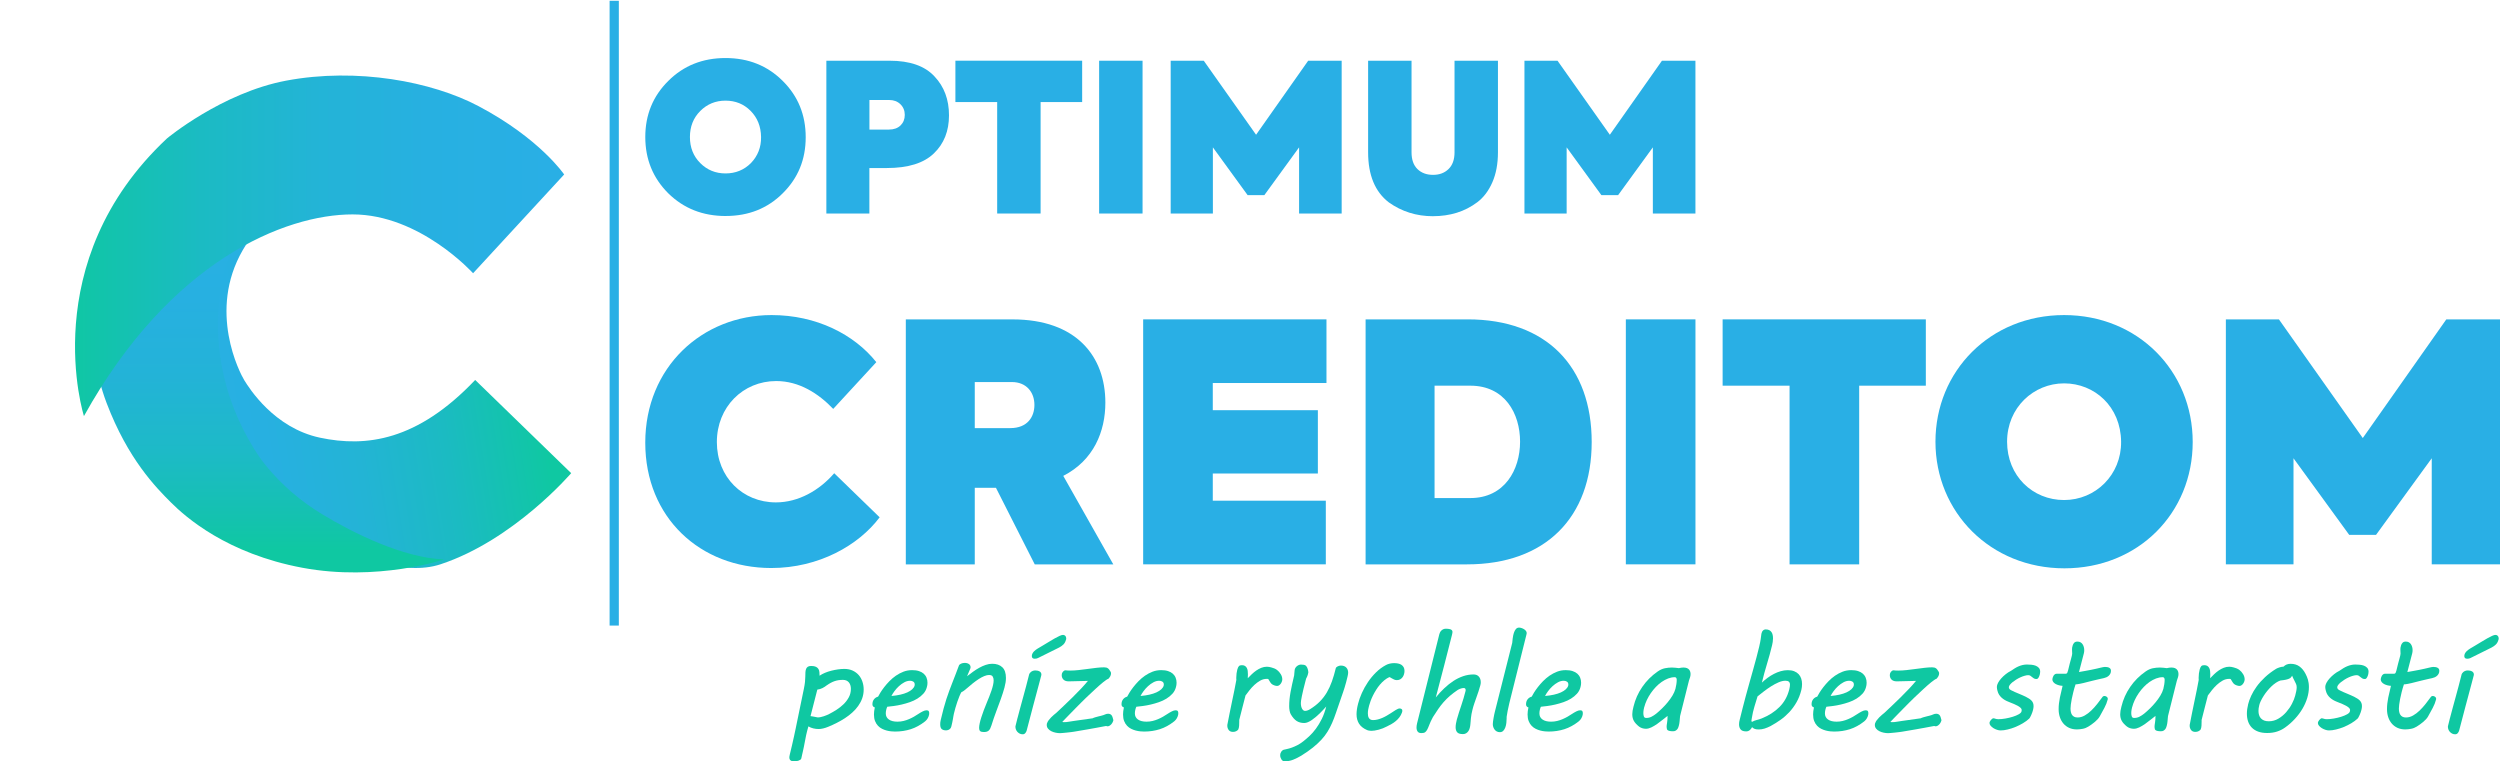
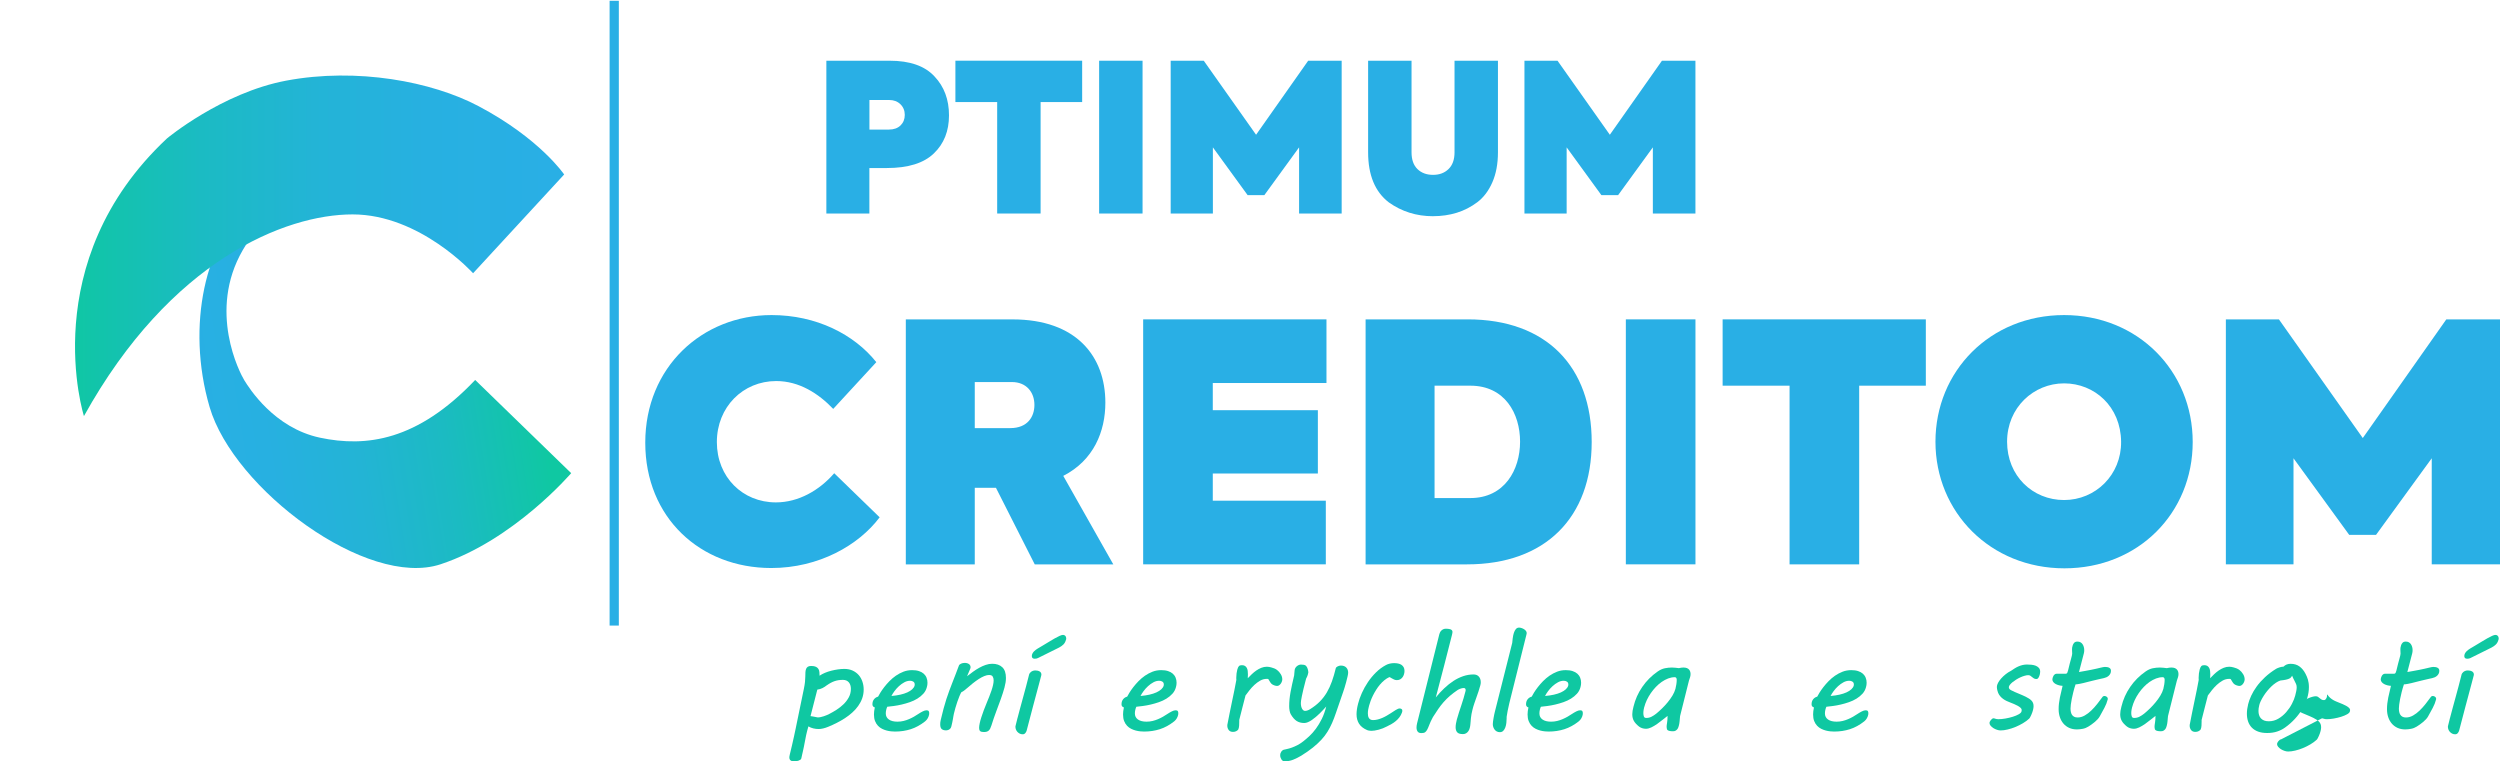
<svg xmlns="http://www.w3.org/2000/svg" id="Vrstva_2" data-name="Vrstva 2" viewBox="0 0 983.98 299.66">
  <defs>
    <style>
      .cls-1 {
        fill: none;
        stroke: #29afe5;
        stroke-miterlimit: 10;
        stroke-width: 3.63px;
      }

      .cls-2 {
        fill: url(#Nepojmenovaný_přechod_6);
      }

      .cls-2, .cls-3, .cls-4, .cls-5, .cls-6 {
        stroke-width: 0px;
      }

      .cls-3 {
        fill: url(#Nepojmenovaný_přechod_40);
        filter: url(#drop-shadow-1);
      }

      .cls-4 {
        fill: #29afe5;
      }

      .cls-5 {
        fill: #0fc8a2;
      }

      .cls-6 {
        fill: url(#Nepojmenovaný_přechod_3);
        filter: url(#drop-shadow-2);
      }
    </style>
    <linearGradient id="Nepojmenovaný_přechod_6" data-name="Nepojmenovaný přechod 6" x1="66.14" y1="160.16" x2="209.21" y2="137.14" gradientUnits="userSpaceOnUse">
      <stop offset="0" stop-color="#29afe5" />
      <stop offset=".25" stop-color="#27b0e1" />
      <stop offset=".49" stop-color="#23b4d5" />
      <stop offset=".73" stop-color="#1bbbc2" />
      <stop offset=".96" stop-color="#11c6a7" />
      <stop offset="1" stop-color="#0fc8a2" />
    </linearGradient>
    <linearGradient id="Nepojmenovaný_přechod_40" data-name="Nepojmenovaný přechod 40" x1="99.28" y1="80.59" x2="99.28" y2="219.48" gradientUnits="userSpaceOnUse">
      <stop offset="0" stop-color="#29afe5" />
      <stop offset=".29" stop-color="#27b0e1" />
      <stop offset=".51" stop-color="#23b3d7" />
      <stop offset=".72" stop-color="#1dbac7" />
      <stop offset=".91" stop-color="#14c2af" />
      <stop offset="1" stop-color="#0fc8a2" />
    </linearGradient>
    <filter id="drop-shadow-1" filterUnits="userSpaceOnUse">
      <feOffset dx="6" dy="-3" />
      <feGaussianBlur result="blur" stdDeviation="5.25" />
      <feFlood flood-color="#000" flood-opacity=".6" />
      <feComposite in2="blur" operator="in" />
      <feComposite in="SourceGraphic" />
    </filter>
    <linearGradient id="Nepojmenovaný_přechod_3" data-name="Nepojmenovaný přechod 3" x1="217.95" y1="85.25" x2="25.42" y2="85.25" gradientUnits="userSpaceOnUse">
      <stop offset="0" stop-color="#29afe5" />
      <stop offset=".26" stop-color="#27b0e1" />
      <stop offset=".49" stop-color="#23b4d6" />
      <stop offset=".72" stop-color="#1bbbc3" />
      <stop offset=".95" stop-color="#11c5a8" />
      <stop offset="1" stop-color="#0fc8a2" />
    </linearGradient>
    <filter id="drop-shadow-2" filterUnits="userSpaceOnUse">
      <feOffset dx="0" dy="11.5" />
      <feGaussianBlur result="blur-2" stdDeviation="9.58" />
      <feFlood flood-color="#000" flood-opacity=".6" />
      <feComposite in2="blur-2" operator="in" />
      <feComposite in="SourceGraphic" />
    </filter>
  </defs>
  <g id="Vrstva_1-2" data-name="Vrstva 1">
    <g>
      <path class="cls-2" d="m187.03,149.55l37.78,36.68s-22.51,26.32-51.42,35.87c-28.9,9.55-81.43-29.6-90.89-61.89-9.46-32.3-1.29-66.08,15.71-79.41s33.65-7.61,33.65-7.61c0,0-22.44,1.28-36.31,25.25s-1.17,48.37.63,51.27c1.81,2.9,11.62,18.72,29.76,22.56,18.14,3.85,38.33,1.25,61.08-22.71Z" />
-       <path class="cls-3" d="m128.16,73.99s-25.59,3.04-37.42,17.95c-5.59,7.05-8.53,16.37-9.97,25.65-3.51,22.71,2.29,45.79,15.07,64.9.81,1.21,1.84,2.55,2.96,3.93,6.19,7.57,13.7,13.96,22.07,19.02,12.1,7.32,31.61,17.08,47.88,17.76,0,0-26.12,8.83-55.78,3.26-29.65-5.57-45.85-19.86-51.73-25.74s-16.87-17-25.26-39.04c-4.63-12.16-6.45-26.55-6.15-37.5,0,0,21.03-22.47,55.69-38.32,34.66-15.86,42.63-11.87,42.63-11.87Z" />
      <path class="cls-6" d="m222.05,57.17l-35.85,38.88s-20.86-23.16-47.43-23.16-71.8,18.16-105.73,79.38c0,0-19.33-60.61,32.69-109.29,0,0,21.55-17.96,46.92-22.74,27.89-5.25,57.4.38,75.62,10,24.21,12.77,33.78,26.94,33.78,26.94Z" />
    </g>
    <line class="cls-1" x1="241.75" y1=".31" x2="241.75" y2="246.22" />
    <g>
      <path class="cls-5" d="m310.8,297.23c.35-1.43.67-2.74.94-3.94.27-1.19.53-2.31.76-3.37.23-1.05.45-2.07.65-3.05.2-.98.41-1.97.61-2.97s.42-2.04.64-3.11.46-2.25.73-3.53l1.27-6.15c.21-1.04.36-1.94.44-2.69.08-.75.12-1.44.12-2.08,0-.67.02-1.27.05-1.79.04-.52.13-.96.29-1.33.16-.36.39-.64.7-.82.31-.19.74-.28,1.29-.28.8,0,1.41.11,1.86.33.44.22.77.51.98.86.21.35.34.76.38,1.22.04.46.07.94.07,1.43.6-.42,1.3-.8,2.11-1.14.8-.34,1.64-.61,2.5-.83.87-.22,1.74-.39,2.62-.52.88-.12,1.71-.19,2.49-.19,1.27,0,2.39.23,3.34.68.95.45,1.75,1.05,2.39,1.8.64.75,1.11,1.62,1.43,2.6.32.98.48,1.99.48,3.04,0,1.22-.2,2.37-.58,3.45-.39,1.08-.92,2.08-1.59,3.02-.67.94-1.45,1.81-2.35,2.61-.89.8-1.86,1.54-2.89,2.21-1.03.67-2.1,1.29-3.21,1.84-1.1.56-2.2,1.06-3.27,1.5-.72.3-1.41.53-2.05.68-.65.15-1.22.23-1.74.23-.72,0-1.43-.08-2.11-.24-.68-.16-1.34-.42-1.97-.8-.35,1.2-.65,2.35-.89,3.45-.24,1.1-.43,2.07-.57,2.92-.09.53-.19,1.09-.32,1.67s-.25,1.15-.37,1.71c-.12.56-.24,1.08-.36,1.58s-.21.92-.28,1.27c-.05.21-.18.39-.38.53-.2.14-.45.26-.73.36-.28.1-.57.17-.86.21-.29.04-.55.07-.78.07-1.31,0-1.96-.51-1.96-1.54,0-.28.04-.58.13-.9Zm8.22-15.37c.27.04.55.08.85.13.3.05.59.11.87.16s.53.1.73.15c.2.04.34.07.41.07.34,0,.71-.04,1.13-.13.41-.09.83-.2,1.25-.34.41-.14.82-.3,1.21-.46s.73-.33,1.03-.49c.87-.44,1.79-.98,2.77-1.6.98-.63,1.89-1.35,2.73-2.16.84-.81,1.53-1.72,2.08-2.73.55-1.01.82-2.12.82-3.34,0-.49-.06-.95-.19-1.38-.12-.42-.31-.8-.56-1.11-.25-.32-.57-.57-.97-.76-.4-.19-.87-.28-1.42-.28-.6,0-1.17.04-1.7.12-.53.08-1.05.21-1.56.38-.51.18-1.03.4-1.54.68-.51.27-1.04.61-1.59.99-.5.41-1.05.76-1.67,1.07-.62.31-1.29.51-2.01.6l-2.68,10.44Z" />
      <path class="cls-5" d="m343.38,277.19c0-.76.2-1.41.61-1.94.41-.53.94-.88,1.62-1.06.19-.39.49-.91.9-1.58.41-.66.91-1.38,1.51-2.16.6-.78,1.29-1.56,2.05-2.35.77-.79,1.62-1.5,2.54-2.15.93-.64,1.93-1.17,2.99-1.58,1.07-.41,2.2-.61,3.41-.61,1.02,0,1.92.12,2.68.37.76.25,1.39.59,1.88,1.03.49.44.87.97,1.11,1.58.25.61.37,1.27.37,1.97,0,.6-.08,1.18-.24,1.72-.25.99-.71,1.86-1.38,2.6-.67.74-1.46,1.39-2.37,1.95-.91.56-1.9,1.02-2.97,1.39-1.07.37-2.14.68-3.21.93-1.07.25-2.1.44-3.09.57-.99.13-1.85.23-2.57.3-.16.32-.3.72-.41,1.21-.12.49-.17.96-.17,1.42,0,1.03.41,1.82,1.22,2.39.81.57,1.93.85,3.37.85.83,0,1.63-.09,2.39-.28.76-.19,1.48-.42,2.16-.72.68-.29,1.32-.61,1.92-.95.6-.34,1.15-.68,1.64-1.02.64-.42,1.24-.78,1.82-1.07.57-.29,1.08-.44,1.52-.44s.72.11.85.33c.12.22.19.46.19.7,0,.14,0,.28-.01.41,0,.13-.02.24-.04.33-.09.46-.27.92-.53,1.38-.27.46-.6.86-1.01,1.19-1.84,1.45-3.72,2.48-5.66,3.1-1.93.62-4,.93-6.19.93-.42,0-.92-.03-1.5-.08-.57-.05-1.17-.16-1.79-.32-.62-.16-1.23-.39-1.83-.69-.6-.3-1.14-.7-1.6-1.19-.47-.49-.85-1.1-1.14-1.83-.29-.72-.44-1.6-.44-2.62,0-.83.11-1.76.34-2.78-.23-.04-.45-.15-.65-.36-.2-.2-.3-.5-.3-.89Zm16.59-7.34c.04-.09.05-.17.05-.24v-.24c0-.48-.18-.84-.53-1.07-.35-.24-.78-.36-1.27-.36-.78,0-1.54.2-2.29.61-.75.41-1.46.91-2.12,1.52-.66.61-1.25,1.26-1.76,1.96-.51.7-.91,1.33-1.19,1.9,1.27-.11,2.44-.28,3.5-.52,1.06-.24,1.98-.54,2.77-.9.79-.36,1.42-.77,1.91-1.22.49-.45.8-.93.94-1.44Z" />
      <path class="cls-5" d="m389.39,265.66c-.62,0-1.28.15-1.99.44-.71.29-1.44.69-2.2,1.18s-1.53,1.06-2.32,1.68c-.79.63-1.56,1.28-2.32,1.95-.39.34-.76.64-1.11.91-.35.27-.71.48-1.06.62-.25.41-.51.94-.78,1.6-.27.66-.54,1.39-.81,2.17-.27.79-.52,1.59-.76,2.41-.24.82-.44,1.59-.6,2.29-.09.37-.16.73-.21,1.09s-.12.73-.19,1.13c-.07.4-.16.83-.25,1.29-.1.46-.22.97-.36,1.54-.09.34-.23.61-.42.81s-.4.36-.61.46-.42.17-.61.2c-.19.03-.34.04-.45.04-.67,0-1.22-.16-1.64-.48s-.64-.94-.64-1.86c0-.25,0-.51.03-.78.02-.27.07-.58.16-.91.39-1.68.76-3.19,1.13-4.53.36-1.34.73-2.59,1.1-3.74s.75-2.23,1.13-3.25c.38-1.02.77-2.04,1.17-3.07.4-1.03.81-2.1,1.25-3.21.43-1.1.9-2.33,1.39-3.67.11-.3.38-.55.84-.76.45-.2.93-.3,1.44-.3.67,0,1.22.15,1.66.45.43.3.65.73.65,1.3,0,.05-.02.15-.05.29-.04.14-.09.29-.16.45l-1.17,2.76c.74-.58,1.51-1.17,2.32-1.75.8-.58,1.63-1.11,2.48-1.58s1.7-.85,2.56-1.14c.86-.29,1.7-.44,2.53-.44,1.7,0,3.02.46,3.98,1.37s1.43,2.32,1.43,4.23c0,1.1-.19,2.34-.57,3.74-.38,1.4-.86,2.89-1.43,4.49-.57,1.6-1.19,3.28-1.86,5.04-.66,1.76-1.28,3.55-1.84,5.37-.16.5-.32.91-.49,1.25-.17.34-.37.61-.6.81-.23.2-.5.35-.81.44-.31.09-.68.13-1.13.13-.69,0-1.17-.13-1.43-.38-.27-.26-.4-.67-.4-1.23,0-.49.08-1.1.23-1.82.15-.72.36-1.5.64-2.36.27-.86.59-1.77.95-2.74.36-.97.76-1.96,1.18-2.97.34-.81.67-1.63.99-2.44.33-.81.62-1.6.87-2.36.26-.76.46-1.48.62-2.17s.24-1.33.24-1.91c0-.55-.12-1.03-.36-1.44-.24-.42-.69-.62-1.34-.62Z" />
      <path class="cls-5" d="m400.5,282.57c.27-1.02.58-2.22.95-3.58s.76-2.8,1.18-4.32c.42-1.52.84-3.07,1.26-4.66s.82-3.14,1.19-4.64c.02-.07.08-.19.19-.36s.26-.34.45-.5c.19-.17.44-.31.74-.44.3-.12.65-.19,1.06-.19.3,0,.59.03.87.09.28.06.53.16.76.28.22.12.4.29.53.49.13.2.2.44.2.7v.17c0,.06,0,.12-.03.17l-.74,2.81c-.83,3.15-1.67,6.3-2.53,9.46-.86,3.16-1.69,6.34-2.5,9.52-.04.11-.09.24-.16.4-.07.16-.17.32-.29.48s-.27.29-.45.4c-.18.11-.39.16-.64.16-.46,0-.87-.09-1.22-.28-.35-.19-.65-.42-.9-.7-.25-.28-.43-.59-.56-.93-.12-.34-.19-.65-.19-.95v-.24c0-.07.02-.15.05-.24l.77-3.1Zm19.08-30.83c-.2.78-.53,1.41-.99,1.88-.47.48-1.05.89-1.74,1.25l-8.32,4.13c-.32.18-.74.27-1.27.27-.41,0-.7-.09-.87-.28-.18-.19-.27-.43-.27-.73,0-.37.07-.71.23-1.01.15-.3.34-.57.57-.82s.48-.46.74-.65c.27-.19.5-.35.72-.49l2.01-1.19c.85-.49,1.68-.99,2.49-1.5.81-.5,1.57-.95,2.28-1.35.71-.4,1.34-.72,1.91-.98.57-.26,1.01-.38,1.33-.38.35,0,.65.12.89.37.24.25.36.57.36.98v.25c0,.08-.02.16-.05.25Z" />
-       <path class="cls-5" d="m412.11,284.69c.11-.39.31-.78.61-1.18.3-.4.63-.78.99-1.15s.72-.71,1.09-1.01c.36-.3.67-.55.91-.74.85-.8,1.84-1.73,2.97-2.8s2.28-2.18,3.45-3.33,2.28-2.29,3.35-3.42c1.07-1.13,1.97-2.16,2.72-3.07-.53.02-1.16.04-1.9.05-.73.02-1.47.04-2.2.05-.73.02-1.42.04-2.05.05-.64.02-1.11.03-1.43.03-.37,0-.72-.04-1.05-.13-.33-.09-.61-.23-.86-.44-.25-.2-.45-.46-.6-.77-.15-.31-.23-.68-.23-1.13s.13-.85.4-1.22.6-.59,1.01-.66c.3.04.61.06.91.08.31.02.64.03.99.03,1.04,0,2.16-.07,3.34-.2,1.18-.13,2.36-.28,3.54-.44,1.17-.16,2.32-.3,3.43-.44,1.11-.13,2.12-.2,3.02-.2.35,0,.65.03.89.09.24.06.45.16.64.29.19.13.36.3.52.52s.34.48.53.8c.09.14.14.26.16.36.02.1.03.19.03.28,0,.41-.09.78-.27,1.13-.18.34-.43.69-.77,1.05-.19.04-.48.18-.85.44-.37.26-.8.57-1.27.95-.48.38-.98.8-1.5,1.27-.52.47-1.03.93-1.52,1.38-.5.45-.95.87-1.35,1.26s-.73.7-.98.93l-.27.24c-.27.25-.67.63-1.21,1.15-.54.52-1.14,1.12-1.82,1.79-.67.67-1.37,1.38-2.11,2.13-.73.75-1.44,1.48-2.12,2.17-.68.7-1.3,1.33-1.86,1.91-.56.57-.99,1.03-1.29,1.36.09.04.21.06.37.07s.31.01.45.01c.55,0,1.17-.06,1.87-.19.7-.12,1.39-.23,2.08-.32l7.18-1.01c.25-.14.61-.28,1.1-.42.49-.14.95-.27,1.39-.37l.8-.19c.39-.09.71-.18.97-.28.26-.1.48-.19.68-.27.19-.08.37-.14.54-.19.17-.04.37-.07.6-.07.37,0,.68.07.91.2.24.13.43.31.57.54s.26.5.34.81c.09.31.18.64.27.99-.07.3-.18.6-.33.89-.15.29-.33.55-.54.77-.21.22-.44.4-.69.54-.25.14-.5.21-.77.21-.16,0-.34-.04-.56-.13-.3.05-.75.14-1.34.25-.59.11-1.39.27-2.39.45-1,.19-2.23.41-3.68.66-1.46.26-3.2.55-5.23.89-.19.04-.55.08-1.07.15-.52.06-1.07.12-1.66.19-.58.06-1.14.11-1.66.16-.52.04-.88.07-1.07.07-.55,0-1.13-.06-1.74-.19-.61-.12-1.17-.32-1.7-.58s-.95-.61-1.29-1.02c-.34-.41-.5-.91-.5-1.47,0-.18.03-.39.08-.64Z" />
      <path class="cls-5" d="m441.42,277.19c0-.76.2-1.41.61-1.94.41-.53.94-.88,1.62-1.06.19-.39.49-.91.9-1.58.41-.66.91-1.38,1.51-2.16.6-.78,1.29-1.56,2.05-2.35.77-.79,1.62-1.5,2.54-2.15.93-.64,1.93-1.17,2.99-1.58,1.07-.41,2.2-.61,3.41-.61,1.02,0,1.92.12,2.68.37.76.25,1.39.59,1.88,1.03.49.44.87.97,1.11,1.58.25.61.37,1.27.37,1.97,0,.6-.08,1.18-.24,1.72-.25.99-.71,1.86-1.38,2.6-.67.74-1.46,1.39-2.37,1.95-.91.56-1.9,1.02-2.97,1.39-1.07.37-2.14.68-3.21.93-1.07.25-2.1.44-3.09.57-.99.13-1.85.23-2.57.3-.16.32-.3.72-.41,1.21-.12.49-.17.96-.17,1.42,0,1.03.41,1.82,1.22,2.39.81.57,1.93.85,3.37.85.83,0,1.63-.09,2.39-.28.76-.19,1.48-.42,2.16-.72.68-.29,1.32-.61,1.92-.95.6-.34,1.15-.68,1.64-1.02.64-.42,1.24-.78,1.82-1.07.57-.29,1.08-.44,1.52-.44s.72.11.85.33c.12.22.19.46.19.7,0,.14,0,.28-.01.41,0,.13-.02.24-.04.33-.09.46-.27.92-.53,1.38-.27.46-.6.86-1.01,1.19-1.84,1.45-3.72,2.48-5.66,3.1-1.93.62-4,.93-6.19.93-.42,0-.92-.03-1.5-.08-.57-.05-1.17-.16-1.79-.32-.62-.16-1.23-.39-1.83-.69-.6-.3-1.14-.7-1.6-1.19-.47-.49-.85-1.1-1.14-1.83-.29-.72-.44-1.6-.44-2.62,0-.83.11-1.76.34-2.78-.23-.04-.45-.15-.65-.36-.2-.2-.3-.5-.3-.89Zm16.59-7.34c.04-.09.05-.17.05-.24v-.24c0-.48-.18-.84-.53-1.07-.35-.24-.78-.36-1.27-.36-.78,0-1.54.2-2.29.61-.75.41-1.46.91-2.12,1.52-.66.61-1.25,1.26-1.76,1.96-.51.7-.91,1.33-1.19,1.9,1.27-.11,2.44-.28,3.5-.52,1.06-.24,1.98-.54,2.77-.9.79-.36,1.42-.77,1.91-1.22.49-.45.8-.93.94-1.44Z" />
      <path class="cls-5" d="m483.19,284.69c.23-1.24.49-2.6.8-4.08s.61-2.99.93-4.51c.32-1.52.63-3.01.93-4.48s.56-2.81.77-4.03c-.02-.18-.03-.33-.03-.46v-.44c0-.55.04-1.1.11-1.64.07-.55.17-1.05.29-1.51.19-.67.41-1.13.65-1.37s.62-.36,1.15-.36.92.1,1.23.3c.31.2.55.47.73.81.18.34.29.72.34,1.15.05.43.08.88.08,1.34,0,.25,0,.52-.03.82-.02.3-.03.54-.03.72.49-.51,1.02-1.04,1.58-1.58.56-.54,1.15-1.02,1.78-1.46.63-.43,1.29-.79,1.99-1.07.7-.28,1.43-.42,2.19-.42.3,0,.6.03.89.08.29.05.59.12.89.21.35.09.72.21,1.1.36.38.15.75.36,1.1.62.58.44,1.07.99,1.47,1.66.4.66.6,1.34.6,2.03,0,.27-.05.55-.16.86-.11.31-.25.59-.44.85-.19.26-.4.47-.65.64-.25.17-.52.25-.82.25s-.67-.08-1.1-.23c-.43-.15-.79-.35-1.07-.6-.12-.11-.25-.26-.38-.45-.13-.19-.26-.39-.37-.58-.12-.19-.22-.38-.32-.54-.1-.17-.17-.28-.23-.33-.09-.02-.19-.03-.29-.04-.11,0-.2-.01-.29-.01-.9,0-1.76.23-2.57.69-.81.46-1.57,1.02-2.28,1.68-.71.66-1.36,1.37-1.95,2.12-.59.75-1.11,1.43-1.55,2.03-.35,1.43-.75,2.96-1.18,4.57-.43,1.62-.86,3.31-1.29,5.08v.66c0,.53-.02,1.07-.05,1.62-.04.55-.14,1.03-.32,1.46-.19.27-.47.49-.84.68-.36.19-.78.28-1.26.28-.74,0-1.3-.24-1.67-.73s-.56-1.06-.56-1.71c0-.3.04-.61.13-.93Z" />
      <path class="cls-5" d="m505.62,299.66c-.27,0-.5-.07-.72-.21s-.39-.33-.54-.56c-.15-.23-.27-.48-.36-.76-.09-.27-.13-.54-.13-.81,0-.34.04-.63.13-.87.09-.25.2-.46.33-.65.13-.19.27-.33.42-.44.15-.11.29-.19.41-.24.42-.11.92-.22,1.48-.34.57-.12,1.18-.3,1.84-.54.66-.24,1.37-.55,2.12-.93s1.52-.88,2.32-1.5c.8-.62,1.63-1.34,2.51-2.16.87-.82,1.72-1.78,2.53-2.89.81-1.1,1.57-2.37,2.28-3.79.71-1.42,1.29-3.05,1.75-4.89-.34.37-.72.79-1.15,1.26-.43.47-.9.95-1.39,1.43s-1.01.95-1.54,1.4c-.53.45-1.06.86-1.59,1.22-.53.36-1.05.65-1.55.86-.5.21-.98.32-1.42.32-1.18,0-2.19-.27-3.02-.81-.83-.54-1.6-1.43-2.31-2.66-.2-.35-.34-.81-.45-1.38s-.16-1.14-.16-1.72c0-.95.04-1.88.13-2.78.09-.9.22-1.84.4-2.81s.38-1.99.62-3.06c.24-1.07.51-2.25.81-3.54.02-.34.04-.65.08-.95.04-.25.06-.49.07-.72,0-.23.02-.37.04-.42.04-.3.14-.58.3-.85s.37-.49.61-.69c.24-.19.49-.34.77-.45s.54-.16.81-.16c.37,0,.74.03,1.11.09s.66.2.87.41c.3.32.53.73.68,1.25.15.51.23.97.23,1.38,0,.16-.08.48-.23.95-.15.48-.37.97-.65,1.48-.42,1.59-.77,2.94-1.03,4.04-.27,1.1-.47,2.02-.62,2.76-.15.73-.26,1.32-.32,1.75-.06.43-.09.76-.09.99,0,.95.16,1.71.48,2.28.32.57.71.85,1.17.85.27,0,.57-.05.91-.16.34-.11.71-.28,1.1-.53,1.48-.92,2.76-1.92,3.83-3.01,1.07-1.09,1.99-2.29,2.76-3.6.77-1.32,1.43-2.76,1.99-4.33.56-1.57,1.06-3.3,1.52-5.2.04-.12.12-.25.25-.37.13-.12.29-.23.48-.32.19-.09.38-.16.6-.23.21-.06.41-.09.61-.09.94,0,1.66.25,2.16.76s.76,1.18.76,2.03c0,.32-.08.83-.24,1.54-.16.71-.34,1.45-.56,2.24-.21.79-.43,1.54-.65,2.25-.22.72-.39,1.24-.52,1.58l-1.27,3.68c-.58,1.66-1.11,3.19-1.58,4.59s-.97,2.7-1.5,3.91-1.13,2.35-1.79,3.43c-.66,1.08-1.46,2.13-2.4,3.15-.94,1.02-2.05,2.05-3.34,3.09-1.29,1.03-2.83,2.11-4.61,3.22-1.1.65-2.17,1.19-3.22,1.6-1.05.41-2.16.62-3.33.62Z" />
      <path class="cls-5" d="m534.51,277.05c.34-1.36.83-2.78,1.5-4.27.66-1.48,1.46-2.92,2.4-4.31.94-1.39,2-2.67,3.19-3.84,1.19-1.17,2.5-2.13,3.91-2.88.46-.25.96-.43,1.51-.56.55-.12,1.1-.19,1.67-.19s1.13.05,1.63.16c.5.11.94.28,1.3.53.36.25.65.57.86.95.21.39.32.87.32,1.43,0,.42-.06.85-.19,1.29-.12.43-.31.82-.56,1.17-.25.34-.56.62-.93.84-.37.21-.8.32-1.3.32-.39,0-.75-.07-1.07-.21-.33-.14-.64-.3-.94-.48-.16-.11-.31-.2-.45-.28-.14-.08-.31-.15-.5-.23-.71.32-1.37.74-2,1.26-.63.52-1.21,1.1-1.75,1.74-.54.64-1.03,1.32-1.48,2.04-.45.72-.86,1.45-1.22,2.17-.36.72-.67,1.44-.93,2.13-.26.7-.46,1.34-.62,1.92-.12.42-.23.91-.33,1.44-.1.54-.15,1.06-.15,1.58,0,.35.03.69.09,1.01s.17.6.33.85c.16.25.37.44.64.58.27.14.59.21.98.21.62,0,1.23-.08,1.84-.24.61-.16,1.21-.36,1.79-.61.58-.25,1.15-.53,1.71-.86.56-.33,1.1-.66,1.63-.99.34-.21.67-.43,1.01-.66.34-.23.65-.43.95-.61.3-.18.58-.32.84-.44.26-.11.48-.17.68-.17.27,0,.51.07.74.2.23.13.34.36.34.68,0,.23-.05.49-.16.77-.25.69-.58,1.31-1.01,1.86-.42.55-.9,1.04-1.42,1.47-.52.43-1.08.82-1.67,1.15-.59.34-1.18.65-1.76.93-1.1.58-2.2,1.02-3.33,1.31-1.12.29-2.06.44-2.82.44-.25,0-.54-.03-.87-.08-.34-.05-.63-.13-.87-.24-1.43-.62-2.47-1.45-3.13-2.49-.65-1.04-.98-2.28-.98-3.71,0-.62.05-1.27.15-1.95s.24-1.39.44-2.13Z" />
      <path class="cls-5" d="m575.78,288.93c-1.1,0-1.85-.24-2.25-.72-.41-.48-.61-1.13-.61-1.96,0-.44.04-.92.13-1.43.09-.51.2-1.04.34-1.59.25-.94.53-1.87.84-2.8.31-.93.62-1.86.93-2.81.31-.94.61-1.89.9-2.84.29-.94.55-1.89.78-2.85.02-.09.03-.2.03-.34,0-.25-.06-.44-.19-.58-.12-.14-.31-.21-.56-.21-.39,0-.81.08-1.26.24-.45.16-.83.34-1.13.53-1.18.8-2.22,1.58-3.11,2.36-.89.78-1.71,1.59-2.45,2.44s-1.44,1.75-2.11,2.72c-.66.96-1.36,2.02-2.08,3.17-.62,1.15-1.08,2.13-1.38,2.93-.3.8-.58,1.45-.84,1.95-.26.49-.54.85-.86,1.07-.32.22-.8.33-1.43.33-.71,0-1.21-.2-1.5-.61-.29-.41-.44-.94-.44-1.59,0-.51.08-1.09.24-1.72l8.75-35.04c.05-.21.14-.44.27-.69.12-.25.29-.48.5-.69s.46-.39.76-.53c.29-.14.62-.21.99-.21.28,0,.58.01.9.04.32.03.61.08.86.16.26.08.47.21.64.38.17.18.25.41.25.69,0,.07-.02.22-.05.44-.04.22-.09.47-.16.76-.95,3.83-1.97,7.83-3.06,11.98-1.09,4.15-2.19,8.35-3.3,12.59,1.08-1.33,2.2-2.54,3.37-3.64,1.17-1.1,2.36-2.05,3.59-2.85,1.23-.8,2.5-1.42,3.82-1.87,1.32-.45,2.68-.68,4.09-.68.9,0,1.6.29,2.09.86.49.57.74,1.3.74,2.19,0,.41-.05.8-.16,1.19-.21.81-.45,1.61-.72,2.4-.27.79-.54,1.58-.82,2.37-.28.8-.57,1.6-.85,2.43-.28.82-.53,1.67-.74,2.53-.28,1.11-.48,2.17-.58,3.17s-.18,1.8-.21,2.4c-.04.51-.12,1.01-.24,1.48-.12.48-.3.9-.54,1.26-.24.36-.54.65-.9.87-.36.22-.79.33-1.29.33Z" />
      <path class="cls-5" d="m595.42,251.08c.09-.71.23-1.36.42-1.96.19-.6.45-1.1.78-1.5.33-.4.75-.6,1.26-.6.28,0,.6.05.94.16.34.11.67.25.98.44.31.19.57.41.78.68s.32.56.32.87c0,.14-.03.3-.08.49-.05.19-.1.37-.13.54l-6.63,26.56c-.27,1.06-.49,2.07-.66,3.03-.18.96-.31,1.75-.4,2.37v.64c0,.53-.04,1.11-.11,1.74s-.2,1.21-.4,1.75c-.2.54-.46.99-.81,1.35-.34.36-.79.54-1.34.54-.48,0-.89-.1-1.25-.3-.35-.2-.65-.46-.87-.78s-.4-.66-.5-1.02-.16-.7-.16-1.02c0-.28.03-.63.08-1.05s.12-.85.2-1.3c.08-.45.16-.9.25-1.35.09-.45.18-.84.27-1.18l6.84-27.14c.05-.6.12-1.25.21-1.96Z" />
      <path class="cls-5" d="m600.64,277.19c0-.76.2-1.41.61-1.94.41-.53.94-.88,1.62-1.06.19-.39.49-.91.9-1.58.41-.66.91-1.38,1.51-2.16.6-.78,1.29-1.56,2.05-2.35.77-.79,1.62-1.5,2.54-2.15.93-.64,1.93-1.17,2.99-1.58,1.07-.41,2.2-.61,3.41-.61,1.02,0,1.92.12,2.68.37.76.25,1.39.59,1.88,1.03.49.44.87.97,1.11,1.58.25.61.37,1.27.37,1.97,0,.6-.08,1.18-.24,1.72-.25.99-.71,1.86-1.38,2.6-.67.74-1.46,1.39-2.37,1.95-.91.56-1.9,1.02-2.97,1.39-1.07.37-2.14.68-3.21.93-1.07.25-2.1.44-3.09.57-.99.13-1.85.23-2.57.3-.16.32-.3.72-.41,1.21-.12.49-.17.96-.17,1.42,0,1.03.41,1.82,1.22,2.39.81.57,1.93.85,3.37.85.83,0,1.63-.09,2.39-.28.76-.19,1.48-.42,2.16-.72.68-.29,1.32-.61,1.92-.95.6-.34,1.15-.68,1.64-1.02.64-.42,1.24-.78,1.82-1.07.57-.29,1.08-.44,1.52-.44s.72.11.85.33c.12.22.19.46.19.7,0,.14,0,.28-.01.41,0,.13-.02.24-.04.33-.09.46-.27.92-.53,1.38-.27.46-.6.86-1.01,1.19-1.84,1.45-3.72,2.48-5.66,3.1-1.93.62-4,.93-6.19.93-.42,0-.92-.03-1.5-.08-.57-.05-1.17-.16-1.79-.32-.62-.16-1.23-.39-1.83-.69-.6-.3-1.14-.7-1.6-1.19-.47-.49-.85-1.1-1.14-1.83-.29-.72-.44-1.6-.44-2.62,0-.83.11-1.76.34-2.78-.23-.04-.45-.15-.65-.36-.2-.2-.3-.5-.3-.89Zm16.59-7.34c.04-.09.05-.17.05-.24v-.24c0-.48-.18-.84-.53-1.07-.35-.24-.78-.36-1.27-.36-.78,0-1.54.2-2.29.61-.75.41-1.46.91-2.12,1.52-.66.61-1.25,1.26-1.76,1.96-.51.7-.91,1.33-1.19,1.9,1.27-.11,2.44-.28,3.5-.52,1.06-.24,1.98-.54,2.77-.9.79-.36,1.42-.77,1.91-1.22.49-.45.8-.93.94-1.44Z" />
      <path class="cls-5" d="m655.96,286.28c0-.51.06-1.13.19-1.84.12-.72.19-1.6.19-2.66-.58.42-1.23.93-1.93,1.51-.71.58-1.44,1.14-2.2,1.67s-1.52.98-2.27,1.34c-.75.36-1.45.54-2.11.54-.53,0-1.03-.08-1.51-.24s-.88-.37-1.22-.64c-.94-.74-1.61-1.48-2.03-2.23-.42-.74-.62-1.61-.62-2.6,0-.44.04-.9.12-1.38.08-.48.2-1.02.36-1.64.67-2.79,1.82-5.38,3.46-7.75,1.63-2.38,3.66-4.4,6.08-6.08.94-.65,1.87-1.07,2.81-1.26.94-.19,1.86-.28,2.78-.28.41,0,.86.03,1.37.08.5.05.96.11,1.37.16.41-.09.74-.15.99-.19.26-.04.53-.05.81-.05.53,0,.97.07,1.33.21.35.14.64.33.85.57.21.24.37.51.46.82.1.31.15.63.15.97,0,.46-.07.9-.21,1.31-.14.42-.28.84-.42,1.26l-3.5,13.97c-.07.76-.13,1.46-.19,2.09s-.16,1.23-.32,1.78c-.05.16-.12.36-.2.6-.08.24-.21.47-.38.69-.18.22-.4.41-.66.57s-.61.24-1.03.24c-.55,0-.98-.04-1.31-.11-.33-.07-.58-.17-.76-.3-.18-.13-.29-.29-.34-.48-.05-.19-.08-.4-.08-.65Zm-8.8-8c-.07.25-.15.6-.23,1.06-.08.46-.12.92-.12,1.38s.07.91.21,1.29c.14.38.45.57.93.57.74,0,1.44-.16,2.08-.49.64-.33,1.25-.72,1.82-1.18.76-.62,1.53-1.31,2.32-2.08.79-.77,1.53-1.58,2.23-2.43.7-.85,1.32-1.72,1.86-2.61.54-.89.93-1.78,1.18-2.66.14-.51.26-1.1.36-1.78.1-.67.15-1.27.15-1.8,0-.23-.05-.45-.16-.68-.11-.22-.31-.33-.61-.33-.87,0-1.74.17-2.61.5-.87.34-1.72.79-2.53,1.35-.81.57-1.59,1.23-2.32,2-.73.77-1.4,1.59-2,2.47-.6.87-1.12,1.78-1.55,2.7-.43.93-.76,1.83-.99,2.72Z" />
-       <path class="cls-5" d="m685.88,278.72c.35-1.43.76-2.99,1.22-4.68.46-1.69.94-3.41,1.43-5.17.49-1.76.98-3.5,1.47-5.23.49-1.73.93-3.37,1.34-4.9s.76-2.92,1.05-4.16c.29-1.24.49-2.24.6-3l.29-2.15c.05-.16.11-.34.17-.53.06-.19.15-.38.28-.54.12-.17.29-.31.49-.44.2-.12.45-.19.76-.19.55,0,1.01.1,1.38.29.37.19.67.46.89.78.22.33.37.7.46,1.13s.13.87.13,1.33-.04.92-.11,1.39c-.07.47-.15.89-.24,1.26-.58,2.42-1.25,4.86-2,7.33-.75,2.46-1.43,4.94-2.03,7.43.69-.65,1.43-1.28,2.23-1.87.8-.59,1.63-1.11,2.51-1.56.87-.45,1.77-.81,2.69-1.07s1.84-.4,2.76-.4c.97,0,1.81.14,2.52.42.71.28,1.29.67,1.75,1.15.46.49.8,1.07,1.02,1.74.22.67.33,1.4.33,2.17,0,.37-.02.76-.07,1.15-.04.4-.11.78-.2,1.15-.46,1.84-1.11,3.48-1.95,4.93-.84,1.45-1.79,2.74-2.86,3.88-1.07,1.14-2.23,2.15-3.47,3.02-1.25.87-2.5,1.66-3.78,2.35-.83.44-1.63.78-2.4,1.02-.77.24-1.52.36-2.27.36s-1.28-.07-1.66-.23c-.38-.15-.72-.37-1.02-.68-.09.18-.2.36-.33.56-.13.19-.29.38-.48.54-.19.17-.41.3-.66.41s-.54.16-.86.16c-1.01,0-1.72-.25-2.15-.76-.42-.5-.64-1.18-.64-2.03,0-.3.02-.61.07-.91.04-.31.11-.61.2-.91l1.14-4.56Zm16.86-10.79c-.83,0-1.74.21-2.72.64-.98.42-1.97.95-2.96,1.58-.99.63-1.94,1.3-2.86,2.01-.92.72-1.73,1.36-2.44,1.92-.21.72-.42,1.42-.64,2.09s-.42,1.35-.62,2.04c-.2.69-.39,1.4-.56,2.12-.17.73-.31,1.49-.44,2.31l-.16,1.03.16.48c.37-.21.71-.37,1.02-.48.31-.11.61-.2.9-.28.29-.08.6-.16.91-.25.32-.09.67-.21,1.06-.37,2.77-1.11,5.1-2.61,6.98-4.48,1.88-1.87,3.17-4.18,3.86-6.92.09-.39.16-.73.21-1.03s.08-.57.08-.82c0-.53-.14-.93-.42-1.19-.28-.27-.74-.4-1.38-.4Z" />
      <path class="cls-5" d="m713.02,277.19c0-.76.2-1.41.61-1.94.41-.53.94-.88,1.62-1.06.19-.39.49-.91.9-1.58.41-.66.91-1.38,1.51-2.16.6-.78,1.29-1.56,2.05-2.35.77-.79,1.62-1.5,2.54-2.15.93-.64,1.93-1.17,2.99-1.58,1.07-.41,2.2-.61,3.41-.61,1.02,0,1.92.12,2.68.37.76.25,1.39.59,1.88,1.03.49.44.87.97,1.11,1.58.25.61.37,1.27.37,1.97,0,.6-.08,1.18-.24,1.72-.25.99-.71,1.86-1.38,2.6-.67.74-1.46,1.39-2.37,1.95-.91.56-1.9,1.02-2.97,1.39-1.07.37-2.14.68-3.21.93-1.07.25-2.1.44-3.09.57-.99.13-1.85.23-2.57.3-.16.32-.3.72-.41,1.21-.12.49-.17.96-.17,1.42,0,1.03.41,1.82,1.22,2.39.81.57,1.93.85,3.37.85.83,0,1.63-.09,2.39-.28.76-.19,1.48-.42,2.16-.72.68-.29,1.32-.61,1.92-.95.6-.34,1.15-.68,1.64-1.02.64-.42,1.24-.78,1.82-1.07.57-.29,1.08-.44,1.52-.44s.72.11.85.33c.12.22.19.46.19.7,0,.14,0,.28-.01.41,0,.13-.02.24-.04.33-.09.46-.27.92-.53,1.38-.27.46-.6.86-1.01,1.19-1.84,1.45-3.72,2.48-5.66,3.1-1.93.62-4,.93-6.19.93-.42,0-.92-.03-1.5-.08-.57-.05-1.17-.16-1.79-.32-.62-.16-1.23-.39-1.83-.69-.6-.3-1.14-.7-1.6-1.19-.47-.49-.85-1.1-1.14-1.83-.29-.72-.44-1.6-.44-2.62,0-.83.11-1.76.34-2.78-.23-.04-.45-.15-.65-.36-.2-.2-.3-.5-.3-.89Zm16.59-7.34c.04-.09.05-.17.05-.24v-.24c0-.48-.18-.84-.53-1.07-.35-.24-.78-.36-1.27-.36-.78,0-1.54.2-2.29.61-.75.41-1.46.91-2.12,1.52-.66.61-1.25,1.26-1.76,1.96-.51.7-.91,1.33-1.19,1.9,1.27-.11,2.44-.28,3.5-.52,1.06-.24,1.98-.54,2.77-.9.79-.36,1.42-.77,1.91-1.22.49-.45.8-.93.94-1.44Z" />
-       <path class="cls-5" d="m738.04,284.69c.11-.39.31-.78.61-1.18.3-.4.63-.78.99-1.15s.72-.71,1.09-1.01c.36-.3.67-.55.91-.74.85-.8,1.84-1.73,2.97-2.8s2.28-2.18,3.45-3.33,2.28-2.29,3.35-3.42c1.07-1.13,1.97-2.16,2.72-3.07-.53.02-1.16.04-1.9.05-.73.02-1.47.04-2.2.05-.73.02-1.42.04-2.05.05-.64.02-1.11.03-1.43.03-.37,0-.72-.04-1.05-.13-.33-.09-.61-.23-.86-.44-.25-.2-.45-.46-.6-.77-.15-.31-.23-.68-.23-1.13s.13-.85.4-1.22.6-.59,1.01-.66c.3.04.61.06.91.08.31.02.64.03.99.03,1.04,0,2.16-.07,3.34-.2,1.18-.13,2.36-.28,3.54-.44,1.17-.16,2.32-.3,3.43-.44,1.11-.13,2.12-.2,3.02-.2.35,0,.65.03.89.09.24.06.45.16.64.29.19.13.36.3.52.52s.34.48.53.8c.09.14.14.26.16.36.02.1.03.19.03.28,0,.41-.09.78-.27,1.13-.18.34-.43.69-.77,1.05-.19.04-.48.18-.85.44-.37.26-.8.57-1.27.95-.48.38-.98.8-1.5,1.27-.52.47-1.03.93-1.52,1.38-.5.45-.95.87-1.35,1.26s-.73.7-.98.93l-.27.24c-.27.25-.67.63-1.21,1.15-.54.52-1.14,1.12-1.82,1.79-.67.67-1.37,1.38-2.11,2.13-.73.75-1.44,1.48-2.12,2.17-.68.7-1.3,1.33-1.86,1.91-.56.57-.99,1.03-1.29,1.36.09.04.21.06.37.07s.31.01.45.01c.55,0,1.17-.06,1.87-.19.7-.12,1.39-.23,2.08-.32l7.18-1.01c.25-.14.61-.28,1.1-.42.49-.14.95-.27,1.39-.37l.8-.19c.39-.09.71-.18.97-.28.26-.1.48-.19.68-.27.19-.08.37-.14.54-.19.17-.04.37-.07.6-.07.37,0,.68.07.91.2.24.13.43.31.57.54s.26.5.34.81c.09.31.18.64.27.99-.07.3-.18.6-.33.89-.15.29-.33.55-.54.77-.21.22-.44.4-.69.54-.25.14-.5.21-.77.21-.16,0-.34-.04-.56-.13-.3.05-.75.14-1.34.25-.59.11-1.39.27-2.39.45-1,.19-2.23.41-3.68.66-1.46.26-3.2.55-5.23.89-.19.04-.55.08-1.07.15-.52.06-1.07.12-1.66.19-.58.06-1.14.11-1.66.16-.52.04-.88.07-1.07.07-.55,0-1.13-.06-1.74-.19-.61-.12-1.17-.32-1.7-.58s-.95-.61-1.29-1.02c-.34-.41-.5-.91-.5-1.47,0-.18.03-.39.08-.64Z" />
      <path class="cls-5" d="m784.65,282.73c.14,0,.27.02.38.05.11.04.24.08.38.12.14.04.3.08.48.12.18.04.41.05.69.05.83,0,1.75-.09,2.77-.27,1.02-.18,1.97-.41,2.88-.69.9-.28,1.67-.61,2.32-.97.64-.36,1.01-.74,1.1-1.13.05-.21.08-.4.08-.56,0-.3-.15-.59-.44-.86-.29-.27-.66-.53-1.1-.78s-.92-.48-1.43-.69-.99-.41-1.43-.58l-.9-.37c-.46-.18-.91-.39-1.35-.65-.44-.26-.85-.55-1.23-.89s-.72-.73-1.01-1.18c-.29-.45-.51-.97-.65-1.55-.07-.25-.13-.49-.17-.74-.04-.25-.07-.51-.07-.8,0-.46.15-.98.46-1.58.31-.59.72-1.18,1.25-1.76.52-.58,1.11-1.14,1.78-1.67.66-.53,1.36-.97,2.08-1.33.53-.37,1.04-.71,1.54-1.01.49-.3.99-.56,1.5-.77.5-.21,1.02-.38,1.54-.5.52-.12,1.07-.19,1.66-.19.53,0,1.1.03,1.72.08.62.05,1.18.18,1.7.37.51.2.94.48,1.29.86.34.38.52.89.52,1.52,0,.2-.03.45-.08.77s-.14.64-.27.95c-.12.32-.27.59-.45.82-.18.23-.39.34-.64.34-.41,0-.74-.08-1.01-.24s-.5-.33-.72-.52c-.21-.19-.43-.36-.66-.52-.23-.16-.51-.24-.85-.24-.41,0-.88.07-1.42.23-.54.15-1.09.35-1.66.61-.57.26-1.12.55-1.66.89-.54.34-1.03.68-1.46,1.03-.43.35-.78.7-1.05,1.05-.27.34-.4.66-.4.94,0,.3.1.55.29.74.19.19.44.36.74.5.39.21.84.42,1.34.64.5.21,1.01.42,1.52.64s1.01.42,1.5.64c.49.21.91.41,1.26.58.48.25.91.49,1.29.73.38.24.7.5.97.78.27.28.47.6.61.95.14.35.21.77.21,1.25,0,.23-.02.46-.05.69s-.09.49-.16.8c-.05.27-.15.57-.28.93-.13.35-.27.7-.42,1.05-.15.34-.3.65-.46.93s-.29.46-.4.54c-.69.64-1.5,1.23-2.44,1.79-.94.56-1.91,1.04-2.93,1.46-1.02.42-2.03.75-3.05.99-1.02.25-1.95.37-2.8.37-.42,0-.89-.08-1.4-.25-.51-.17-.99-.39-1.42-.66-.43-.27-.8-.59-1.09-.94-.29-.35-.44-.71-.44-1.06,0-.18.05-.38.16-.6s.24-.42.4-.61c.16-.19.33-.34.52-.48.19-.13.36-.2.52-.2Z" />
      <path class="cls-5" d="m810.26,279.17c0-1.48.17-3.03.5-4.63.34-1.6.69-3.13,1.06-4.6-.46-.02-.93-.09-1.4-.21-.48-.12-.91-.29-1.3-.5s-.71-.47-.95-.78c-.25-.31-.37-.67-.37-1.07,0-.16.04-.36.11-.61.07-.25.17-.49.3-.73.13-.24.3-.44.52-.61s.45-.25.72-.25h3.55c.34,0,.57-.15.69-.44.12-.29.22-.58.29-.86.23-1.02.45-1.91.65-2.66.2-.75.38-1.39.52-1.91.14-.52.25-.94.33-1.27.08-.33.12-.59.12-.78,0-.23,0-.45-.03-.66-.02-.21-.03-.5-.03-.87v-.27c0-.14.01-.33.04-.56.03-.23.11-.56.25-.98.11-.34.3-.65.58-.95.28-.3.7-.45,1.25-.45.48,0,.88.1,1.22.29.34.19.61.45.82.77s.37.68.48,1.09c.11.41.16.81.16,1.22,0,.44-.04.84-.13,1.19l-1.93,7.42c.95-.16,1.8-.31,2.54-.45.74-.14,1.48-.28,2.23-.42.81-.16,1.51-.31,2.11-.45.59-.14,1.1-.26,1.52-.36.42-.1.78-.18,1.07-.24.29-.06.53-.09.73-.09.28,0,.57.02.86.07.29.04.55.12.77.23s.4.26.54.45c.14.19.21.45.21.77,0,.42-.08.8-.25,1.13-.17.33-.38.61-.65.85-.27.24-.57.43-.9.58-.34.15-.67.26-1.01.33-.28.05-.65.13-1.1.24-.45.11-.95.22-1.48.34-.54.12-1.1.26-1.68.4s-1.15.28-1.7.42c-.81.21-1.51.39-2.08.53-.57.14-1.07.25-1.47.32-.41.07-.74.12-.99.16-.26.04-.46.05-.62.05-.34,1.01-.63,2-.87,2.97-.25.97-.46,1.88-.62,2.72-.17.84-.29,1.59-.37,2.25-.08.66-.12,1.18-.12,1.55,0,.48.04.93.13,1.37s.24.81.45,1.13.5.57.86.76c.36.19.82.28,1.37.28.94,0,1.86-.26,2.76-.77s1.76-1.16,2.58-1.95c.82-.79,1.6-1.65,2.33-2.58.73-.94,1.41-1.83,2.03-2.68.21-.32.49-.48.82-.48.11,0,.23.02.38.05.15.04.3.1.44.19.14.09.26.2.36.34.1.14.15.31.15.5,0,.14,0,.25-.03.32-.28,1.1-.72,2.2-1.31,3.3s-1.2,2.21-1.82,3.33c-.21.39-.49.77-.84,1.14-.34.37-.72.73-1.13,1.07-.41.34-.83.67-1.27.98-.44.31-.86.59-1.25.83-.67.42-1.4.72-2.2.87s-1.56.24-2.31.24c-1.15,0-2.17-.21-3.06-.62-.89-.42-1.64-.98-2.25-1.7-.61-.72-1.07-1.55-1.39-2.51s-.48-1.98-.48-3.07Z" />
      <path class="cls-5" d="m848,286.28c0-.51.06-1.13.19-1.84.12-.72.19-1.6.19-2.66-.58.42-1.23.93-1.93,1.51-.71.58-1.44,1.14-2.2,1.67s-1.52.98-2.27,1.34c-.75.36-1.45.54-2.11.54-.53,0-1.03-.08-1.51-.24s-.88-.37-1.22-.64c-.94-.74-1.61-1.48-2.03-2.23-.42-.74-.62-1.61-.62-2.6,0-.44.04-.9.12-1.38.08-.48.2-1.02.36-1.64.67-2.79,1.82-5.38,3.46-7.75,1.63-2.38,3.66-4.4,6.08-6.08.94-.65,1.87-1.07,2.81-1.26.94-.19,1.86-.28,2.78-.28.41,0,.86.03,1.37.08.5.05.96.11,1.37.16.41-.09.74-.15.99-.19.26-.04.53-.05.81-.05.53,0,.97.07,1.33.21.35.14.64.33.85.57.21.24.37.51.46.82.1.31.15.63.15.97,0,.46-.07.9-.21,1.31-.14.42-.28.84-.42,1.26l-3.5,13.97c-.07.76-.13,1.46-.19,2.09s-.16,1.23-.32,1.78c-.05.16-.12.36-.2.6-.08.24-.21.47-.38.69-.18.22-.4.41-.66.57s-.61.24-1.03.24c-.55,0-.98-.04-1.31-.11-.33-.07-.58-.17-.76-.3-.18-.13-.29-.29-.34-.48-.05-.19-.08-.4-.08-.65Zm-8.8-8c-.07.25-.15.6-.23,1.06-.08.46-.12.92-.12,1.38s.07.91.21,1.29c.14.38.45.57.93.57.74,0,1.44-.16,2.08-.49.64-.33,1.25-.72,1.82-1.18.76-.62,1.53-1.31,2.32-2.08.79-.77,1.53-1.58,2.23-2.43.7-.85,1.32-1.72,1.86-2.61.54-.89.93-1.78,1.18-2.66.14-.51.26-1.1.36-1.78.1-.67.15-1.27.15-1.8,0-.23-.05-.45-.16-.68-.11-.22-.31-.33-.61-.33-.87,0-1.74.17-2.61.5-.87.34-1.72.79-2.53,1.35-.81.57-1.59,1.23-2.32,2-.73.77-1.4,1.59-2,2.47-.6.87-1.12,1.78-1.55,2.7-.43.93-.76,1.83-.99,2.72Z" />
      <path class="cls-5" d="m861.97,284.69c.23-1.24.49-2.6.8-4.08s.61-2.99.93-4.51c.32-1.52.63-3.01.93-4.48s.56-2.81.77-4.03c-.02-.18-.03-.33-.03-.46v-.44c0-.55.04-1.1.11-1.64.07-.55.17-1.05.29-1.51.19-.67.41-1.13.65-1.37s.62-.36,1.15-.36.92.1,1.23.3c.31.2.55.47.73.81.18.34.29.72.34,1.15.05.43.08.88.08,1.34,0,.25,0,.52-.03.82-.02.3-.03.54-.03.72.49-.51,1.02-1.04,1.58-1.58.56-.54,1.15-1.02,1.78-1.46.63-.43,1.29-.79,1.99-1.07.7-.28,1.43-.42,2.19-.42.3,0,.6.03.89.08.29.05.59.12.89.21.35.09.72.21,1.1.36.38.15.75.36,1.1.62.58.44,1.07.99,1.47,1.66.4.66.6,1.34.6,2.03,0,.27-.05.55-.16.86-.11.31-.25.59-.44.85-.19.26-.4.47-.65.64-.25.17-.52.25-.82.25s-.67-.08-1.1-.23c-.43-.15-.79-.35-1.07-.6-.12-.11-.25-.26-.38-.45-.13-.19-.26-.39-.37-.58-.12-.19-.22-.38-.32-.54-.1-.17-.17-.28-.23-.33-.09-.02-.19-.03-.29-.04-.11,0-.2-.01-.29-.01-.9,0-1.76.23-2.57.69-.81.46-1.57,1.02-2.28,1.68-.71.66-1.36,1.37-1.95,2.12-.59.75-1.11,1.43-1.55,2.03-.35,1.43-.75,2.96-1.18,4.57-.43,1.62-.86,3.31-1.29,5.08v.66c0,.53-.02,1.07-.05,1.62-.04.55-.14,1.03-.32,1.46-.19.27-.47.49-.84.68-.36.19-.78.28-1.26.28-.74,0-1.3-.24-1.67-.73s-.56-1.06-.56-1.71c0-.3.04-.61.13-.93Z" />
      <path class="cls-5" d="m884.82,277.27c.27-1.08.68-2.22,1.23-3.43.56-1.21,1.29-2.43,2.19-3.67.9-1.24,1.98-2.45,3.25-3.63,1.26-1.18,2.73-2.29,4.39-3.31.27-.16.67-.33,1.22-.52.55-.19,1.11-.3,1.7-.33.69-.74,1.62-1.11,2.78-1.11,1.38,0,2.54.35,3.49,1.05s1.73,1.65,2.35,2.85c.19.39.37.77.54,1.14.17.37.31.76.42,1.18.11.42.21.86.28,1.34s.11,1.02.11,1.62c0,1.4-.22,2.82-.66,4.27-.44,1.45-1.07,2.86-1.88,4.24-.81,1.38-1.8,2.7-2.96,3.96s-2.44,2.4-3.86,3.41c-.95.69-2.01,1.22-3.17,1.6-1.16.38-2.45.57-3.88.57s-2.54-.18-3.54-.54c-1-.36-1.83-.88-2.49-1.55-.66-.67-1.16-1.48-1.48-2.41-.33-.94-.49-1.98-.49-3.13s.16-2.31.48-3.58Zm4.4.34c-.11.41-.18.79-.23,1.15-.04.36-.07.71-.07,1.05,0,.58.07,1.13.23,1.63.15.5.39.94.73,1.3.34.36.76.64,1.26.85.5.2,1.12.3,1.84.3,1.34,0,2.59-.34,3.75-1.02,1.16-.68,2.19-1.53,3.09-2.56s1.66-2.12,2.27-3.3c.61-1.17,1.04-2.26,1.29-3.25.16-.62.3-1.2.41-1.75.11-.55.17-1.05.17-1.51s-.08-.89-.25-1.29c-.17-.4-.38-.84-.65-1.34-.16-.3-.32-.61-.48-.94-.16-.33-.3-.65-.42-.97-.14.25-.29.46-.45.65-.16.19-.4.35-.72.5-.32.15-.75.29-1.3.41-.55.12-1.26.23-2.15.32-.58.19-1.17.49-1.78.9-.6.41-1.19.88-1.76,1.43-.57.55-1.12,1.14-1.64,1.78-.52.64-.99,1.29-1.41,1.95-.42.66-.78,1.31-1.09,1.95s-.53,1.22-.65,1.75Z" />
-       <path class="cls-5" d="m913.9,282.73c.14,0,.27.02.38.05.11.04.24.08.38.12.14.04.3.08.48.12.18.04.41.05.69.05.83,0,1.75-.09,2.77-.27,1.02-.18,1.97-.41,2.88-.69.9-.28,1.67-.61,2.32-.97.64-.36,1.01-.74,1.1-1.13.05-.21.08-.4.08-.56,0-.3-.15-.59-.44-.86-.29-.27-.66-.53-1.1-.78s-.92-.48-1.43-.69-.99-.41-1.43-.58l-.9-.37c-.46-.18-.91-.39-1.35-.65-.44-.26-.85-.55-1.23-.89s-.72-.73-1.01-1.18c-.29-.45-.51-.97-.65-1.55-.07-.25-.13-.49-.17-.74-.04-.25-.07-.51-.07-.8,0-.46.15-.98.46-1.58.31-.59.72-1.18,1.25-1.76.52-.58,1.11-1.14,1.78-1.67.66-.53,1.36-.97,2.08-1.33.53-.37,1.04-.71,1.54-1.01.49-.3.99-.56,1.5-.77.5-.21,1.02-.38,1.54-.5.52-.12,1.07-.19,1.66-.19.53,0,1.1.03,1.72.08.62.05,1.18.18,1.7.37.51.2.94.48,1.29.86.34.38.52.89.52,1.52,0,.2-.03.45-.08.77s-.14.64-.27.95c-.12.32-.27.59-.45.82-.18.23-.39.34-.64.34-.41,0-.74-.08-1.01-.24s-.5-.33-.72-.52c-.21-.19-.43-.36-.66-.52-.23-.16-.51-.24-.85-.24-.41,0-.88.07-1.42.23-.54.15-1.09.35-1.66.61-.57.26-1.12.55-1.66.89-.54.34-1.03.68-1.46,1.03-.43.35-.78.7-1.05,1.05-.27.34-.4.66-.4.94,0,.3.1.55.29.74.19.19.44.36.74.5.39.21.84.42,1.34.64.5.21,1.01.42,1.52.64s1.01.42,1.5.64c.49.21.91.41,1.26.58.48.25.91.49,1.29.73.38.24.7.5.97.78.27.28.47.6.61.95.14.35.21.77.21,1.25,0,.23-.02.46-.05.69s-.09.49-.16.8c-.05.27-.15.57-.28.93-.13.35-.27.7-.42,1.05-.15.34-.3.65-.46.93s-.29.46-.4.54c-.69.64-1.5,1.23-2.44,1.79-.94.56-1.91,1.04-2.93,1.46-1.02.42-2.03.75-3.05.99-1.02.25-1.95.37-2.8.37-.42,0-.89-.08-1.4-.25-.51-.17-.99-.39-1.42-.66-.43-.27-.8-.59-1.09-.94-.29-.35-.44-.71-.44-1.06,0-.18.05-.38.16-.6s.24-.42.4-.61c.16-.19.33-.34.52-.48.19-.13.36-.2.52-.2Z" />
+       <path class="cls-5" d="m913.9,282.73c.14,0,.27.02.38.05.11.04.24.08.38.12.14.04.3.08.48.12.18.04.41.05.69.05.83,0,1.75-.09,2.77-.27,1.02-.18,1.97-.41,2.88-.69.9-.28,1.67-.61,2.32-.97.64-.36,1.01-.74,1.1-1.13.05-.21.08-.4.08-.56,0-.3-.15-.59-.44-.86-.29-.27-.66-.53-1.1-.78s-.92-.48-1.43-.69-.99-.41-1.43-.58l-.9-.37c-.46-.18-.91-.39-1.35-.65-.44-.26-.85-.55-1.23-.89s-.72-.73-1.01-1.18s-.14.64-.27.95c-.12.32-.27.59-.45.82-.18.23-.39.34-.64.34-.41,0-.74-.08-1.01-.24s-.5-.33-.72-.52c-.21-.19-.43-.36-.66-.52-.23-.16-.51-.24-.85-.24-.41,0-.88.07-1.42.23-.54.15-1.09.35-1.66.61-.57.26-1.12.55-1.66.89-.54.34-1.03.68-1.46,1.03-.43.35-.78.7-1.05,1.05-.27.34-.4.66-.4.94,0,.3.1.55.29.74.19.19.44.36.74.5.39.21.84.42,1.34.64.5.21,1.01.42,1.52.64s1.01.42,1.5.64c.49.21.91.41,1.26.58.48.25.91.49,1.29.73.38.24.7.5.97.78.27.28.47.6.61.95.14.35.21.77.21,1.25,0,.23-.02.46-.05.69s-.09.49-.16.8c-.05.27-.15.57-.28.93-.13.35-.27.7-.42,1.05-.15.34-.3.65-.46.93s-.29.46-.4.54c-.69.64-1.5,1.23-2.44,1.79-.94.56-1.91,1.04-2.93,1.46-1.02.42-2.03.75-3.05.99-1.02.25-1.95.37-2.8.37-.42,0-.89-.08-1.4-.25-.51-.17-.99-.39-1.42-.66-.43-.27-.8-.59-1.09-.94-.29-.35-.44-.71-.44-1.06,0-.18.05-.38.16-.6s.24-.42.4-.61c.16-.19.33-.34.52-.48.19-.13.36-.2.52-.2Z" />
      <path class="cls-5" d="m939.5,279.17c0-1.48.17-3.03.5-4.63.34-1.6.69-3.13,1.06-4.6-.46-.02-.93-.09-1.4-.21-.48-.12-.91-.29-1.3-.5s-.71-.47-.95-.78c-.25-.31-.37-.67-.37-1.07,0-.16.04-.36.11-.61.07-.25.17-.49.3-.73.13-.24.3-.44.52-.61s.45-.25.72-.25h3.55c.34,0,.57-.15.69-.44.12-.29.22-.58.29-.86.23-1.02.45-1.91.65-2.66.2-.75.38-1.39.52-1.91.14-.52.25-.94.33-1.27.08-.33.12-.59.12-.78,0-.23,0-.45-.03-.66-.02-.21-.03-.5-.03-.87v-.27c0-.14.01-.33.04-.56.03-.23.11-.56.25-.98.11-.34.3-.65.58-.95.28-.3.7-.45,1.25-.45.48,0,.88.1,1.22.29.34.19.61.45.82.77s.37.68.48,1.09c.11.41.16.81.16,1.22,0,.44-.04.84-.13,1.19l-1.93,7.42c.95-.16,1.8-.31,2.54-.45.74-.14,1.48-.28,2.23-.42.81-.16,1.51-.31,2.11-.45.59-.14,1.1-.26,1.52-.36.42-.1.78-.18,1.07-.24.29-.06.53-.09.73-.09.28,0,.57.02.86.07.29.04.55.12.77.23s.4.26.54.45c.14.19.21.45.21.77,0,.42-.08.8-.25,1.13-.17.33-.38.61-.65.85-.27.24-.57.43-.9.58-.34.15-.67.26-1.01.33-.28.05-.65.13-1.1.24-.45.11-.95.22-1.48.34-.54.12-1.1.26-1.68.4s-1.15.28-1.7.42c-.81.21-1.51.39-2.08.53-.57.14-1.07.25-1.47.32-.41.07-.74.12-.99.16-.26.04-.46.05-.62.05-.34,1.01-.63,2-.87,2.97-.25.97-.46,1.88-.62,2.72-.17.84-.29,1.59-.37,2.25-.08.66-.12,1.18-.12,1.55,0,.48.04.93.13,1.37s.24.81.45,1.13.5.57.86.76c.36.19.82.28,1.37.28.94,0,1.86-.26,2.76-.77s1.76-1.16,2.58-1.95c.82-.79,1.6-1.65,2.33-2.58.73-.94,1.41-1.83,2.03-2.68.21-.32.49-.48.82-.48.11,0,.23.02.38.05.15.04.3.1.44.19.14.09.26.2.36.34.1.14.15.31.15.5,0,.14,0,.25-.03.32-.28,1.1-.72,2.2-1.31,3.3s-1.2,2.21-1.82,3.33c-.21.39-.49.77-.84,1.14-.34.37-.72.73-1.13,1.07-.41.34-.83.67-1.27.98-.44.31-.86.59-1.25.83-.67.42-1.4.72-2.2.87s-1.56.24-2.31.24c-1.15,0-2.17-.21-3.06-.62-.89-.42-1.64-.98-2.25-1.7-.61-.72-1.07-1.55-1.39-2.51s-.48-1.98-.48-3.07Z" />
      <path class="cls-5" d="m964.31,282.57c.27-1.02.58-2.22.95-3.58s.76-2.8,1.18-4.32c.42-1.52.84-3.07,1.26-4.66s.82-3.14,1.19-4.64c.02-.07.08-.19.19-.36s.26-.34.45-.5c.19-.17.44-.31.74-.44.3-.12.65-.19,1.06-.19.3,0,.59.03.87.09.28.06.53.16.76.28.22.12.4.29.53.49.13.2.2.44.2.7v.17c0,.06,0,.12-.03.17l-.74,2.81c-.83,3.15-1.67,6.3-2.53,9.46-.86,3.16-1.69,6.34-2.5,9.52-.04.11-.09.24-.16.4-.07.16-.17.32-.29.48s-.27.29-.45.4c-.18.11-.39.16-.64.16-.46,0-.87-.09-1.22-.28-.35-.19-.65-.42-.9-.7-.25-.28-.43-.59-.56-.93-.12-.34-.19-.65-.19-.95v-.24c0-.07.02-.15.05-.24l.77-3.1Zm19.08-30.83c-.2.78-.53,1.41-.99,1.88-.47.48-1.05.89-1.74,1.25l-8.32,4.13c-.32.18-.74.27-1.27.27-.41,0-.7-.09-.87-.28-.18-.19-.27-.43-.27-.73,0-.37.07-.71.23-1.01.15-.3.34-.57.57-.82s.48-.46.74-.65c.27-.19.5-.35.72-.49l2.01-1.19c.85-.49,1.68-.99,2.49-1.5.81-.5,1.57-.95,2.28-1.35.71-.4,1.34-.72,1.91-.98.57-.26,1.01-.38,1.33-.38.35,0,.65.12.89.37.24.25.36.57.36.98v.25c0,.08-.02.16-.05.25Z" />
    </g>
    <g>
      <g>
        <path class="cls-4" d="m253.97,174.24c0-29.75,22.44-50.23,49.71-50.23,17.61,0,32.49,7.57,41.23,18.53l-16.96,18.4c-5.87-6.13-13.44-10.96-22.44-10.96-13.05,0-23.36,10.18-23.36,24.01s10.18,23.75,23.23,23.75c8.87,0,17.09-4.7,22.96-11.48l17.88,17.35c-8.22,10.96-23.88,19.96-42.67,19.96-27.92,0-49.58-19.83-49.58-49.32Z" />
        <path class="cls-4" d="m392.01,191.99h-8.35v30.14h-27.14v-96.42h42.01c25.18,0,36.53,14.61,36.53,32.75,0,11.35-4.57,22.7-16.57,28.84l19.7,34.84h-30.92l-15.27-30.14Zm-8.35-23.49h13.96c6.92,0,9.52-4.57,9.52-9.13,0-4.96-3.13-9-8.87-9h-14.61v18.14Z" />
        <path class="cls-4" d="m449.94,125.7h72.15v25.05h-44.75v10.7h41.36v24.92h-41.36v10.7h44.49v25.05h-71.89v-96.42Z" />
        <path class="cls-4" d="m537.49,125.7h40.19c31.05,0,48.8,18.66,48.8,48.28s-18.14,48.15-49.06,48.15h-39.93v-96.42Zm41.23,70.33c13.44,0,19.57-11.09,19.57-22.18s-6-22.05-19.57-22.05h-14.09v44.23h14.09Z" />
        <path class="cls-4" d="m667.32,125.7v96.42h-27.4v-96.42h27.4Z" />
        <path class="cls-4" d="m678.01,151.8v-26.1h79.98v26.1h-26.23v70.33h-27.4v-70.33h-26.36Z" />
        <path class="cls-4" d="m761.78,173.85c0-27.79,21.53-49.84,50.63-49.84s50.62,22.05,50.62,49.97-21.4,49.71-50.49,49.71-50.76-22.05-50.76-49.84Zm73.07,0c-.13-13.83-10.44-22.96-22.44-22.96s-22.44,9.52-22.44,22.96,10.05,22.96,22.44,22.96,22.57-9.92,22.44-22.96Z" />
        <path class="cls-4" d="m876.08,125.7h20.88l33.01,46.71,32.88-46.71h21.14v96.42h-26.88v-41.75l-21.92,30.14h-10.57l-21.92-30.14v41.75h-26.62v-96.42Z" />
      </g>
      <g>
-         <path class="cls-4" d="m285.63,85.02c-9.01,0-16.55-2.98-22.62-8.95-6.02-6.02-9.03-13.4-9.03-22.14s3.01-16.09,9.03-22.06c6.02-6.02,13.54-9.03,22.54-9.03s16.52,3.01,22.54,9.03c6.02,5.97,9.03,13.35,9.03,22.14s-3.01,16.09-9.03,22.05c-5.97,5.97-13.46,8.95-22.46,8.95Zm-.08-16.76c3.96,0,7.3-1.36,10.01-4.07,2.71-2.82,4.04-6.24,3.99-10.25-.05-4.18-1.44-7.62-4.15-10.34-2.66-2.66-5.94-3.99-9.85-3.99s-7.22,1.36-9.93,4.07c-2.71,2.71-4.07,6.13-4.07,10.26s1.36,7.54,4.07,10.25c2.71,2.71,6.02,4.07,9.93,4.07Z" />
        <path class="cls-4" d="m325.26,23.9h24.9c7.98,0,13.86,2.06,17.66,6.19,3.8,4.02,5.7,9.12,5.7,15.3s-1.98,11.18-5.94,14.97c-3.96,3.85-10.15,5.78-18.56,5.78h-6.84v17.9h-16.93V23.9Zm16.93,27.1h7.65c1.95,0,3.49-.54,4.6-1.63,1.11-1.08,1.67-2.47,1.67-4.15s-.57-3.08-1.71-4.19c-1.14-1.11-2.6-1.67-4.39-1.67h-7.81v11.64Z" />
        <path class="cls-4" d="m392.48,84.04v-43.87h-16.44v-16.28h49.89v16.28h-16.36v43.87h-17.09Z" />
        <path class="cls-4" d="m432.61,84.04V23.9h17.09v60.14h-17.09Z" />
        <path class="cls-4" d="m477.37,84.04h-16.6V23.9h13.02l20.59,29.14,20.51-29.14h13.18v60.14h-16.76v-26.04l-13.67,18.8h-6.59l-13.67-18.8v26.04Z" />
        <path class="cls-4" d="m564.04,85.1c-6.51,0-12.32-1.82-17.42-5.45-5.43-4.18-8.14-10.74-8.14-19.7V23.9h17.09v36.05c0,2.88.77,5.07,2.32,6.59,1.55,1.52,3.59,2.28,6.14,2.28s4.53-.76,6.1-2.28c1.57-1.52,2.36-3.72,2.36-6.59V23.9h17.09v36.05c0,4.5-.73,8.44-2.2,11.8-1.47,3.36-3.45,5.98-5.94,7.85-2.5,1.87-5.2,3.26-8.1,4.15-2.9.89-6.01,1.34-9.32,1.34Z" />
        <path class="cls-4" d="m616.61,84.04h-16.6V23.9h13.02l20.59,29.14,20.51-29.14h13.18v60.14h-16.76v-26.04l-13.67,18.8h-6.59l-13.67-18.8v26.04Z" />
      </g>
    </g>
  </g>
</svg>